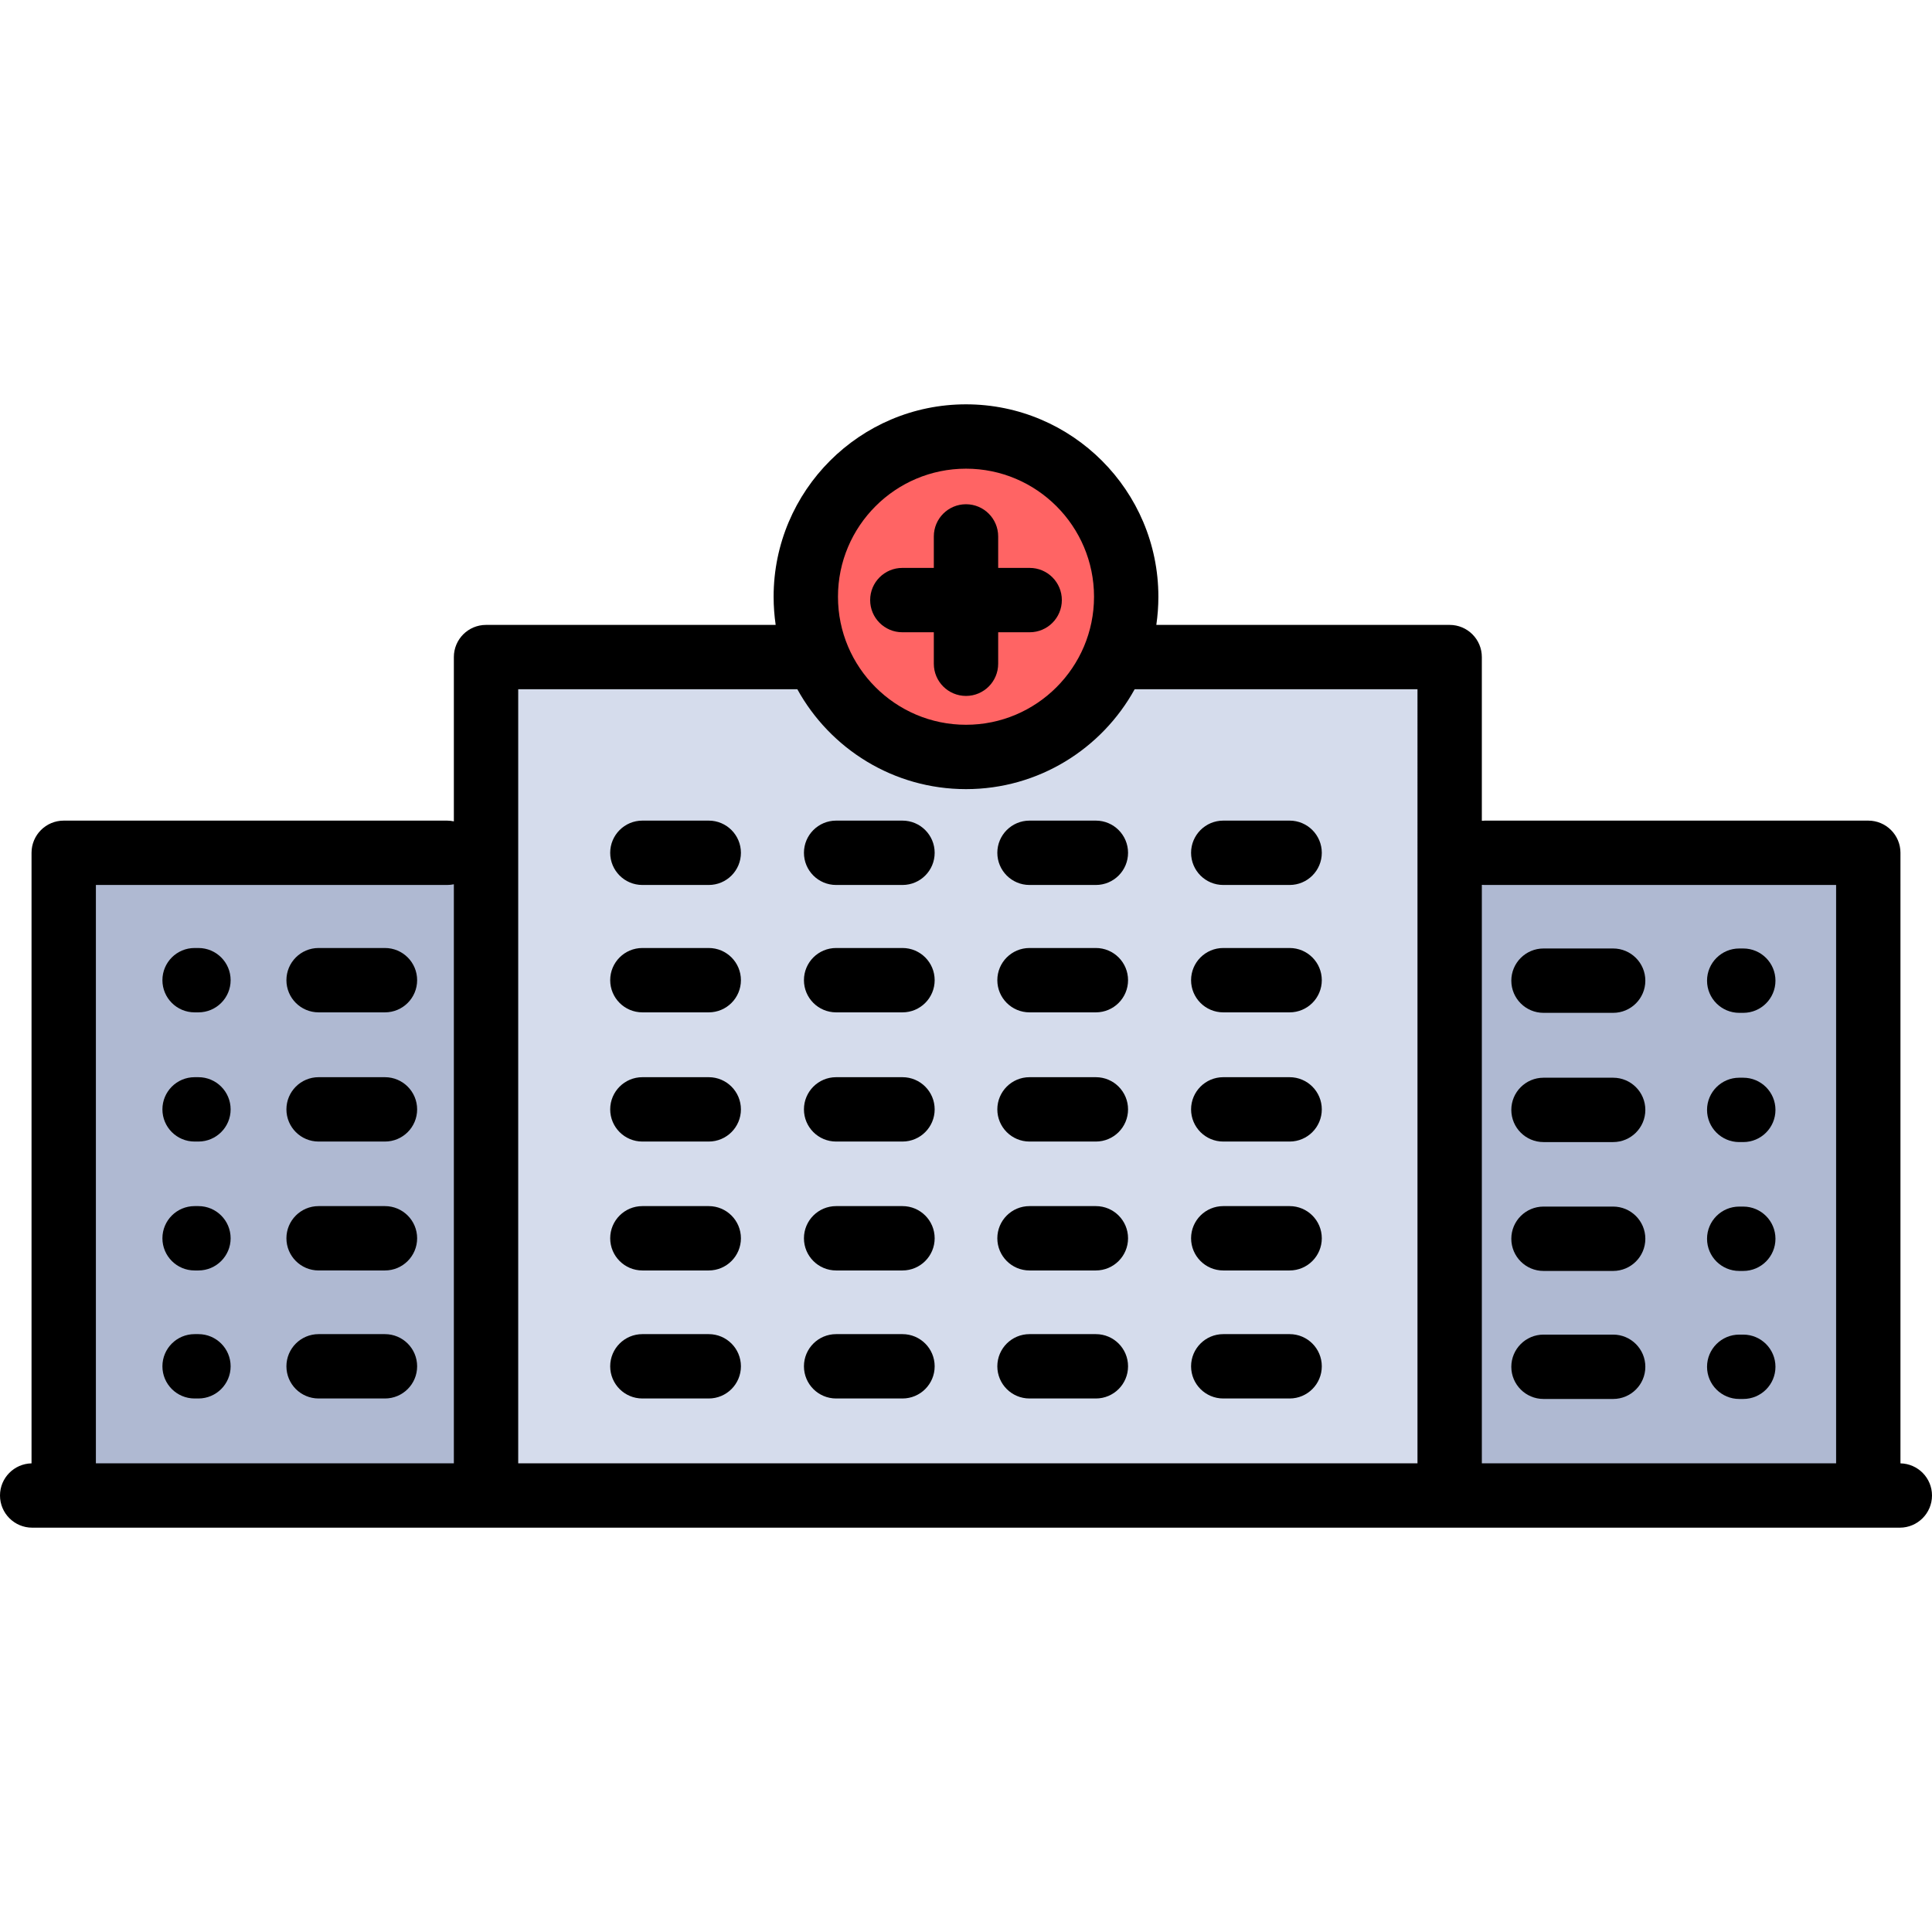
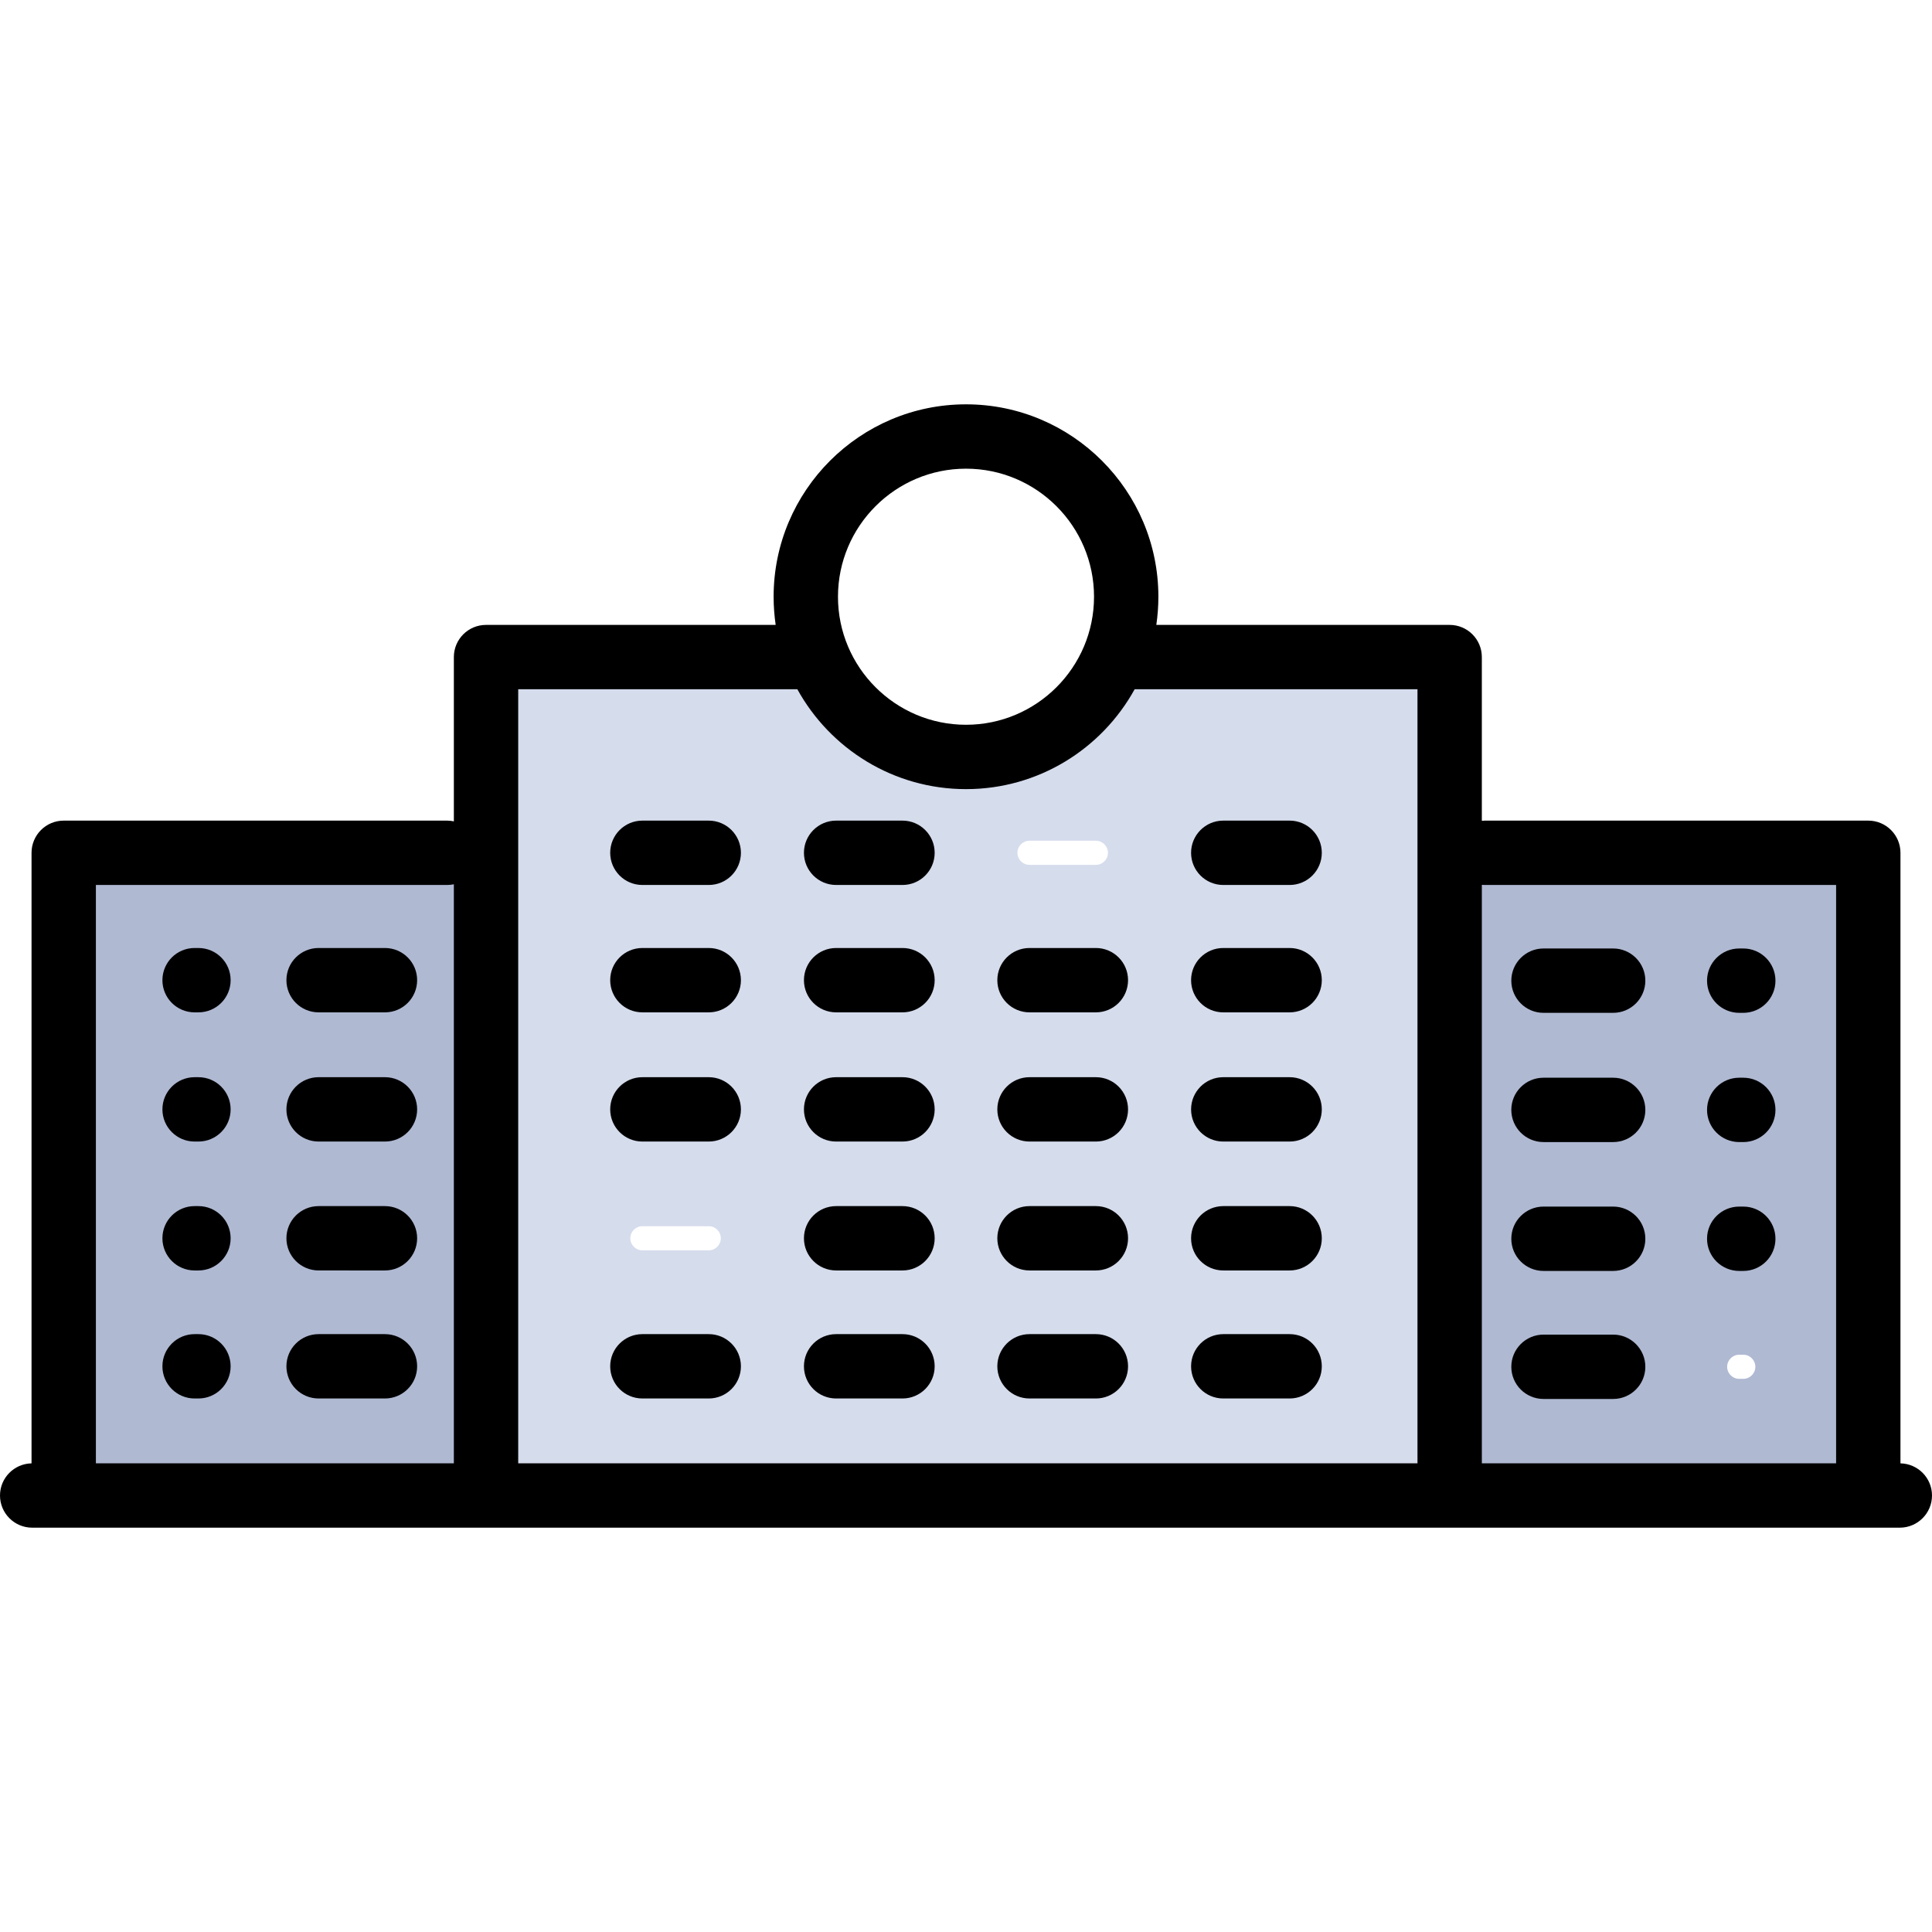
<svg xmlns="http://www.w3.org/2000/svg" height="800px" width="800px" version="1.1" id="Layer_1" viewBox="0 0 512 512" xml:space="preserve">
-   <path style="fill:#FF6464;" d="M256,197.402c21.648,0,39.258-17.611,39.258-39.258c0-21.652-17.61-39.268-39.258-39.268  c-21.647,0-39.258,17.615-39.258,39.268C216.742,179.791,234.353,197.402,256,197.402z M239.127,155.831h13.676v-13.676  c0-1.763,1.435-3.198,3.198-3.198s3.198,1.435,3.198,3.198v13.676h13.676c1.763,0,3.198,1.435,3.198,3.198s-1.435,3.198-3.198,3.198  h-13.676v13.676c0,1.763-1.435,3.198-3.198,3.198s-3.198-1.435-3.198-3.198v-13.676h-13.676c-1.763,0-3.198-1.435-3.198-3.198  S237.364,155.831,239.127,155.831z" />
  <g>
    <path style="fill:#AFB9D2;" d="M118.497,229.198H20.082v163.927h105.525V227.823l-6.392,1.3   C118.973,229.173,118.732,229.198,118.497,229.198z M52.592,365.283h-1.023c-1.763,0-3.198-1.435-3.198-3.198   c0-1.763,1.435-3.198,3.198-3.198h1.023c1.763,0,3.198,1.435,3.198,3.198C55.79,363.848,54.355,365.283,52.592,365.283z    M52.592,331.355h-1.023c-1.763,0-3.198-1.435-3.198-3.198c0-1.763,1.435-3.198,3.198-3.198h1.023c1.763,0,3.198,1.435,3.198,3.198   C55.79,329.92,54.355,331.355,52.592,331.355z M52.592,297.192h-1.023c-1.763,0-3.198-1.435-3.198-3.198s1.435-3.198,3.198-3.198   h1.023c1.763,0,3.198,1.435,3.198,3.198S54.355,297.192,52.592,297.192z M52.592,262.955h-1.023c-1.763,0-3.198-1.435-3.198-3.198   c0-1.763,1.435-3.198,3.198-3.198h1.023c1.763,0,3.198,1.435,3.198,3.198C55.79,261.52,54.355,262.955,52.592,262.955z    M102.018,365.283H84.431c-1.763,0-3.198-1.435-3.198-3.198c0-1.763,1.435-3.198,3.198-3.198h17.588   c1.763,0,3.198,1.435,3.198,3.198C105.216,363.848,103.781,365.283,102.018,365.283z M102.018,331.355H84.431   c-1.763,0-3.198-1.435-3.198-3.198c0-1.763,1.435-3.198,3.198-3.198h17.588c1.763,0,3.198,1.435,3.198,3.198   C105.216,329.92,103.781,331.355,102.018,331.355z M102.018,297.192H84.431c-1.763,0-3.198-1.435-3.198-3.198   s1.435-3.198,3.198-3.198h17.588c1.763,0,3.198,1.435,3.198,3.198S103.781,297.192,102.018,297.192z M102.018,262.955H84.431   c-1.763,0-3.198-1.435-3.198-3.198c0-1.763,1.435-3.198,3.198-3.198h17.588c1.763,0,3.198,1.435,3.198,3.198   C105.216,261.52,103.781,262.955,102.018,262.955z" />
    <path style="fill:#AFB9D2;" d="M393.503,229.198c-0.125,0-0.249-0.005-0.374-0.015l-5.755-0.462v164.403h104.545V229.198   L393.503,229.198L393.503,229.198z M427.505,365.41h-18.462c-1.763,0-3.198-1.435-3.198-3.198s1.435-3.198,3.198-3.198h18.462   c1.763,0,3.198,1.435,3.198,3.198S429.269,365.41,427.505,365.41z M427.505,331.483h-18.462c-1.763,0-3.198-1.435-3.198-3.198   c0-1.763,1.435-3.198,3.198-3.198h18.462c1.763,0,3.198,1.435,3.198,3.198S429.269,331.483,427.505,331.483z M427.505,297.331   h-18.462c-1.763,0-3.198-1.435-3.198-3.198s1.435-3.198,3.198-3.198h18.462c1.763,0,3.198,1.435,3.198,3.198   S429.269,297.331,427.505,297.331z M427.505,263.083h-18.462c-1.763,0-3.198-1.435-3.198-3.198c0-1.763,1.435-3.198,3.198-3.198   h18.462c1.763,0,3.198,1.435,3.198,3.198C430.703,261.648,429.269,263.083,427.505,263.083z M461.987,365.41h-1.077   c-1.763,0-3.198-1.435-3.198-3.198s1.435-3.198,3.198-3.198h1.077c1.763,0,3.198,1.435,3.198,3.198S463.75,365.41,461.987,365.41z    M461.987,331.483h-1.077c-1.763,0-3.198-1.435-3.198-3.198c0-1.763,1.435-3.198,3.198-3.198h1.077   c1.763,0,3.198,1.435,3.198,3.198S463.75,331.483,461.987,331.483z M461.987,297.331h-1.077c-1.763,0-3.198-1.435-3.198-3.198   s1.435-3.198,3.198-3.198h1.077c1.763,0,3.198,1.435,3.198,3.198S463.75,297.331,461.987,297.331z M461.987,263.083h-1.077   c-1.763,0-3.198-1.435-3.198-3.198c0-1.763,1.435-3.198,3.198-3.198h1.077c1.763,0,3.198,1.435,3.198,3.198   C465.185,261.648,463.75,263.083,461.987,263.083z" />
  </g>
  <path style="fill:#D5DCEC;" d="M296.026,180.088c-8.059,14.624-23.395,23.709-40.026,23.709c-16.63,0-31.967-9.085-40.026-23.709  l-1.519-2.758h-82.453v215.794h248.976V177.33h-83.433L296.026,180.088z M187.824,365.283h-17.588c-1.763,0-3.198-1.435-3.198-3.198  c0-1.763,1.435-3.198,3.198-3.198h17.588c1.763,0,3.198,1.435,3.198,3.198C191.022,363.848,189.587,365.283,187.824,365.283z   M187.824,331.355h-17.588c-1.763,0-3.198-1.435-3.198-3.198c0-1.763,1.435-3.198,3.198-3.198h17.588  c1.763,0,3.198,1.435,3.198,3.198C191.022,329.92,189.587,331.355,187.824,331.355z M187.824,297.192h-17.588  c-1.763,0-3.198-1.435-3.198-3.198s1.435-3.198,3.198-3.198h17.588c1.763,0,3.198,1.435,3.198,3.198  S189.587,297.192,187.824,297.192z M187.824,262.955h-17.588c-1.763,0-3.198-1.435-3.198-3.198c0-1.763,1.435-3.198,3.198-3.198  h17.588c1.763,0,3.198,1.435,3.198,3.198C191.022,261.52,189.587,262.955,187.824,262.955z M187.824,229.198h-17.588  c-1.763,0-3.198-1.435-3.198-3.198c0-1.763,1.435-3.198,3.198-3.198h17.588c1.763,0,3.198,1.435,3.198,3.198  C191.022,227.763,189.587,229.198,187.824,229.198z M239.169,365.283h-17.588c-1.763,0-3.198-1.435-3.198-3.198  c0-1.763,1.435-3.198,3.198-3.198h17.588c1.763,0,3.198,1.435,3.198,3.198C242.367,363.848,240.932,365.283,239.169,365.283z   M239.169,331.355h-17.588c-1.763,0-3.198-1.435-3.198-3.198c0-1.763,1.435-3.198,3.198-3.198h17.588  c1.763,0,3.198,1.435,3.198,3.198C242.367,329.92,240.932,331.355,239.169,331.355z M239.169,297.192h-17.588  c-1.763,0-3.198-1.435-3.198-3.198s1.435-3.198,3.198-3.198h17.588c1.763,0,3.198,1.435,3.198,3.198  S240.932,297.192,239.169,297.192z M239.169,262.955h-17.588c-1.763,0-3.198-1.435-3.198-3.198c0-1.763,1.435-3.198,3.198-3.198  h17.588c1.763,0,3.198,1.435,3.198,3.198C242.367,261.52,240.932,262.955,239.169,262.955z M239.169,229.198h-17.588  c-1.763,0-3.198-1.435-3.198-3.198c0-1.763,1.435-3.198,3.198-3.198h17.588c1.763,0,3.198,1.435,3.198,3.198  C242.367,227.763,240.932,229.198,239.169,229.198z M290.418,365.283h-17.588c-1.763,0-3.198-1.435-3.198-3.198  c0-1.763,1.435-3.198,3.198-3.198h17.588c1.763,0,3.198,1.435,3.198,3.198C293.616,363.848,292.181,365.283,290.418,365.283z   M290.418,331.355h-17.588c-1.763,0-3.198-1.435-3.198-3.198c0-1.763,1.435-3.198,3.198-3.198h17.588  c1.763,0,3.198,1.435,3.198,3.198C293.616,329.92,292.181,331.355,290.418,331.355z M290.418,297.192h-17.588  c-1.763,0-3.198-1.435-3.198-3.198s1.435-3.198,3.198-3.198h17.588c1.763,0,3.198,1.435,3.198,3.198  S292.181,297.192,290.418,297.192z M290.418,262.955h-17.588c-1.763,0-3.198-1.435-3.198-3.198c0-1.763,1.435-3.198,3.198-3.198  h17.588c1.763,0,3.198,1.435,3.198,3.198C293.616,261.52,292.181,262.955,290.418,262.955z M290.418,229.198h-17.588  c-1.763,0-3.198-1.435-3.198-3.198c0-1.763,1.435-3.198,3.198-3.198h17.588c1.763,0,3.198,1.435,3.198,3.198  C293.616,227.763,292.181,229.198,290.418,229.198z M324.176,222.802h17.588c1.763,0,3.198,1.435,3.198,3.198  c0,1.763-1.435,3.198-3.198,3.198h-17.588c-1.763,0-3.198-1.435-3.198-3.198C320.978,224.237,322.413,222.802,324.176,222.802z   M324.176,256.56h17.588c1.763,0,3.198,1.435,3.198,3.198c0,1.763-1.435,3.198-3.198,3.198h-17.588  c-1.763,0-3.198-1.435-3.198-3.198C320.978,257.994,322.413,256.56,324.176,256.56z M324.176,290.797h17.588  c1.763,0,3.198,1.435,3.198,3.198s-1.435,3.198-3.198,3.198h-17.588c-1.763,0-3.198-1.435-3.198-3.198  S322.413,290.797,324.176,290.797z M324.176,324.959h17.588c1.763,0,3.198,1.435,3.198,3.198c0,1.763-1.435,3.198-3.198,3.198  h-17.588c-1.763,0-3.198-1.435-3.198-3.198C320.978,326.394,322.413,324.959,324.176,324.959z M324.176,358.887h17.588  c1.763,0,3.198,1.435,3.198,3.198c0,1.763-1.435,3.198-3.198,3.198h-17.588c-1.763,0-3.198-1.435-3.198-3.198  C320.978,360.322,322.413,358.887,324.176,358.887z" />
  <path d="M460.911,268.413c-4.701,0-8.527-3.816-8.527-8.527c0-4.701,3.827-8.527,8.527-8.527h1.077c4.711,0,8.527,3.827,8.527,8.527  c0,4.711-3.816,8.527-8.527,8.527H460.911z" />
  <path d="M460.911,302.66c-4.701,0-8.527-3.816-8.527-8.527s3.827-8.527,8.527-8.527h1.077c4.711,0,8.527,3.816,8.527,8.527  s-3.816,8.527-8.527,8.527H460.911z" />
  <path d="M460.911,336.812c-4.701,0-8.527-3.816-8.527-8.527c0-4.711,3.827-8.527,8.527-8.527h1.077c4.711,0,8.527,3.816,8.527,8.527  c0,4.711-3.816,8.527-8.527,8.527H460.911z" />
-   <path d="M460.911,370.74c-4.701,0-8.527-3.816-8.527-8.527c0-4.701,3.827-8.527,8.527-8.527h1.077c4.711,0,8.527,3.827,8.527,8.527  c0,4.711-3.816,8.527-8.527,8.527H460.911z" />
  <path d="M427.505,251.358c4.701,0,8.527,3.827,8.527,8.527c0,4.711-3.827,8.527-8.527,8.527h-18.462  c-4.701,0-8.527-3.816-8.527-8.527c0-4.701,3.827-8.527,8.527-8.527H427.505z" />
  <path d="M427.505,285.606c4.701,0,8.527,3.816,8.527,8.527s-3.827,8.527-8.527,8.527h-18.462c-4.701,0-8.527-3.816-8.527-8.527  s3.827-8.527,8.527-8.527H427.505z" />
  <path d="M427.505,319.757c4.701,0,8.527,3.816,8.527,8.527c0,4.711-3.827,8.527-8.527,8.527h-18.462  c-4.701,0-8.527-3.816-8.527-8.527c0-4.711,3.827-8.527,8.527-8.527H427.505z" />
  <path d="M427.505,353.685c4.701,0,8.527,3.827,8.527,8.527c0,4.711-3.827,8.527-8.527,8.527h-18.462  c-4.701,0-8.527-3.816-8.527-8.527c0-4.701,3.827-8.527,8.527-8.527H427.505z" />
  <path d="M341.763,217.473c4.711,0,8.527,3.827,8.527,8.527c0,4.711-3.816,8.527-8.527,8.527h-17.588  c-4.711,0-8.527-3.816-8.527-8.527c0-4.701,3.816-8.527,8.527-8.527H341.763z" />
  <path d="M341.763,251.23c4.711,0,8.527,3.816,8.527,8.527c0,4.711-3.816,8.527-8.527,8.527h-17.588  c-4.711,0-8.527-3.816-8.527-8.527c0-4.711,3.816-8.527,8.527-8.527H341.763z" />
  <path d="M341.763,285.467c4.711,0,8.527,3.827,8.527,8.527c0,4.711-3.816,8.527-8.527,8.527h-17.588  c-4.711,0-8.527-3.816-8.527-8.527c0-4.701,3.816-8.527,8.527-8.527H341.763z" />
  <path d="M341.763,319.63c4.711,0,8.527,3.816,8.527,8.527c0,4.701-3.816,8.527-8.527,8.527h-17.588  c-4.711,0-8.527-3.827-8.527-8.527c0-4.711,3.816-8.527,8.527-8.527H341.763z" />
  <path d="M341.763,353.558c4.711,0,8.527,3.816,8.527,8.527c0,4.711-3.816,8.527-8.527,8.527h-17.588  c-4.711,0-8.527-3.816-8.527-8.527c0-4.711,3.816-8.527,8.527-8.527H341.763z" />
-   <path d="M290.418,217.473c4.711,0,8.527,3.827,8.527,8.527c0,4.711-3.816,8.527-8.527,8.527h-17.588  c-4.711,0-8.527-3.816-8.527-8.527c0-4.701,3.816-8.527,8.527-8.527H290.418z" />
  <path d="M290.418,251.23c4.711,0,8.527,3.816,8.527,8.527c0,4.711-3.816,8.527-8.527,8.527h-17.588  c-4.711,0-8.527-3.816-8.527-8.527c0-4.711,3.816-8.527,8.527-8.527H290.418z" />
  <path d="M290.418,285.467c4.711,0,8.527,3.827,8.527,8.527c0,4.711-3.816,8.527-8.527,8.527h-17.588  c-4.711,0-8.527-3.816-8.527-8.527c0-4.701,3.816-8.527,8.527-8.527H290.418z" />
  <path d="M290.418,319.63c4.711,0,8.527,3.816,8.527,8.527c0,4.701-3.816,8.527-8.527,8.527h-17.588  c-4.711,0-8.527-3.827-8.527-8.527c0-4.711,3.816-8.527,8.527-8.527H290.418z" />
  <path d="M290.418,353.558c4.711,0,8.527,3.816,8.527,8.527c0,4.711-3.816,8.527-8.527,8.527h-17.588  c-4.711,0-8.527-3.816-8.527-8.527c0-4.711,3.816-8.527,8.527-8.527H290.418z" />
  <path d="M256,209.127c-19.229,0-36.007-10.702-44.694-26.467h-73.974v205.135h238.317V182.66h-74.955  C292.007,198.425,275.229,209.127,256,209.127z M222.072,158.144c0,18.707,15.221,33.928,33.928,33.928s33.928-15.221,33.928-33.928  c0-18.717-15.221-33.939-33.928-33.939S222.072,139.427,222.072,158.144z M503.643,387.805c4.626,0.096,8.357,3.869,8.357,8.517  c0,4.711-3.827,8.527-8.527,8.527H8.527c-4.701,0-8.527-3.816-8.527-8.527c0-4.647,3.731-8.421,8.357-8.517V226  c0-4.701,3.816-8.527,8.527-8.527h101.613c0.608,0,1.204,0.075,1.78,0.192v-43.532c0-4.711,3.816-8.527,8.527-8.527h76.756  c-0.352-2.441-0.544-4.935-0.544-7.461c0-28.119,22.864-50.993,50.983-50.993c28.119,0,50.983,22.874,50.983,50.993  c0,2.526-0.192,5.02-0.544,7.461h77.737c4.711,0,8.527,3.816,8.527,8.527v43.383c0.266-0.021,0.533-0.043,0.799-0.043h101.613  c4.711,0,8.527,3.827,8.527,8.527V387.805z M486.589,387.795V234.527h-93.086c-0.266,0-0.533-0.011-0.799-0.032v153.299H486.589z   M120.277,387.795V234.346c-0.576,0.117-1.173,0.181-1.78,0.181H25.411v153.267H120.277z" />
-   <path d="M256,184.429c-4.711,0-8.527-3.816-8.527-8.527v-8.346h-8.346c-4.711,0-8.527-3.816-8.527-8.527s3.816-8.527,8.527-8.527  h8.346v-8.346c0-4.711,3.816-8.527,8.527-8.527s8.527,3.816,8.527,8.527v8.346h8.346c4.711,0,8.527,3.816,8.527,8.527  s-3.816,8.527-8.527,8.527h-8.346v8.346C264.527,180.613,260.711,184.429,256,184.429z" />
  <path d="M239.169,217.473c4.711,0,8.527,3.827,8.527,8.527c0,4.711-3.816,8.527-8.527,8.527h-17.588  c-4.711,0-8.527-3.816-8.527-8.527c0-4.701,3.816-8.527,8.527-8.527H239.169z" />
  <path d="M239.169,251.23c4.711,0,8.527,3.816,8.527,8.527c0,4.711-3.816,8.527-8.527,8.527h-17.588  c-4.711,0-8.527-3.816-8.527-8.527c0-4.711,3.816-8.527,8.527-8.527H239.169z" />
  <path d="M239.169,285.467c4.711,0,8.527,3.827,8.527,8.527c0,4.711-3.816,8.527-8.527,8.527h-17.588  c-4.711,0-8.527-3.816-8.527-8.527c0-4.701,3.816-8.527,8.527-8.527H239.169z" />
  <path d="M239.169,319.63c4.711,0,8.527,3.816,8.527,8.527c0,4.701-3.816,8.527-8.527,8.527h-17.588  c-4.711,0-8.527-3.827-8.527-8.527c0-4.711,3.816-8.527,8.527-8.527H239.169z" />
  <path d="M239.169,353.558c4.711,0,8.527,3.816,8.527,8.527c0,4.711-3.816,8.527-8.527,8.527h-17.588  c-4.711,0-8.527-3.816-8.527-8.527c0-4.711,3.816-8.527,8.527-8.527H239.169z" />
  <path d="M187.824,217.473c4.711,0,8.527,3.827,8.527,8.527c0,4.711-3.816,8.527-8.527,8.527h-17.588  c-4.711,0-8.527-3.816-8.527-8.527c0-4.701,3.816-8.527,8.527-8.527H187.824z" />
  <path d="M187.824,251.23c4.711,0,8.527,3.816,8.527,8.527c0,4.711-3.816,8.527-8.527,8.527h-17.588  c-4.711,0-8.527-3.816-8.527-8.527c0-4.711,3.816-8.527,8.527-8.527H187.824z" />
  <path d="M187.824,285.467c4.711,0,8.527,3.827,8.527,8.527c0,4.711-3.816,8.527-8.527,8.527h-17.588  c-4.711,0-8.527-3.816-8.527-8.527c0-4.701,3.816-8.527,8.527-8.527H187.824z" />
-   <path d="M187.824,319.63c4.711,0,8.527,3.816,8.527,8.527c0,4.701-3.816,8.527-8.527,8.527h-17.588  c-4.711,0-8.527-3.827-8.527-8.527c0-4.711,3.816-8.527,8.527-8.527H187.824z" />
  <path d="M187.824,353.558c4.711,0,8.527,3.816,8.527,8.527c0,4.711-3.816,8.527-8.527,8.527h-17.588  c-4.711,0-8.527-3.816-8.527-8.527c0-4.711,3.816-8.527,8.527-8.527H187.824z" />
  <path d="M102.018,251.23c4.711,0,8.527,3.816,8.527,8.527c0,4.711-3.816,8.527-8.527,8.527H84.431c-4.711,0-8.527-3.816-8.527-8.527  c0-4.711,3.816-8.527,8.527-8.527H102.018z" />
  <path d="M102.018,285.467c4.711,0,8.527,3.827,8.527,8.527c0,4.711-3.816,8.527-8.527,8.527H84.431  c-4.711,0-8.527-3.816-8.527-8.527c0-4.701,3.816-8.527,8.527-8.527H102.018z" />
  <path d="M102.018,319.63c4.711,0,8.527,3.816,8.527,8.527c0,4.701-3.816,8.527-8.527,8.527H84.431c-4.711,0-8.527-3.827-8.527-8.527  c0-4.711,3.816-8.527,8.527-8.527H102.018z" />
  <path d="M102.018,353.558c4.711,0,8.527,3.816,8.527,8.527c0,4.711-3.816,8.527-8.527,8.527H84.431  c-4.711,0-8.527-3.816-8.527-8.527c0-4.711,3.816-8.527,8.527-8.527H102.018z" />
  <path d="M51.569,251.23h1.023c4.701,0,8.527,3.816,8.527,8.527c0,4.711-3.827,8.527-8.527,8.527h-1.023  c-4.711,0-8.527-3.816-8.527-8.527S46.857,251.23,51.569,251.23z" />
  <path d="M51.569,285.467h1.023c4.701,0,8.527,3.827,8.527,8.527c0,4.711-3.827,8.527-8.527,8.527h-1.023  c-4.711,0-8.527-3.816-8.527-8.527C43.042,289.294,46.857,285.467,51.569,285.467z" />
  <path d="M51.569,319.63h1.023c4.701,0,8.527,3.816,8.527,8.527c0,4.701-3.827,8.527-8.527,8.527h-1.023  c-4.711,0-8.527-3.827-8.527-8.527C43.042,323.446,46.857,319.63,51.569,319.63z" />
  <path d="M51.569,353.558h1.023c4.701,0,8.527,3.816,8.527,8.527c0,4.711-3.827,8.527-8.527,8.527h-1.023  c-4.711,0-8.527-3.816-8.527-8.527C43.042,357.374,46.857,353.558,51.569,353.558z" />
</svg>